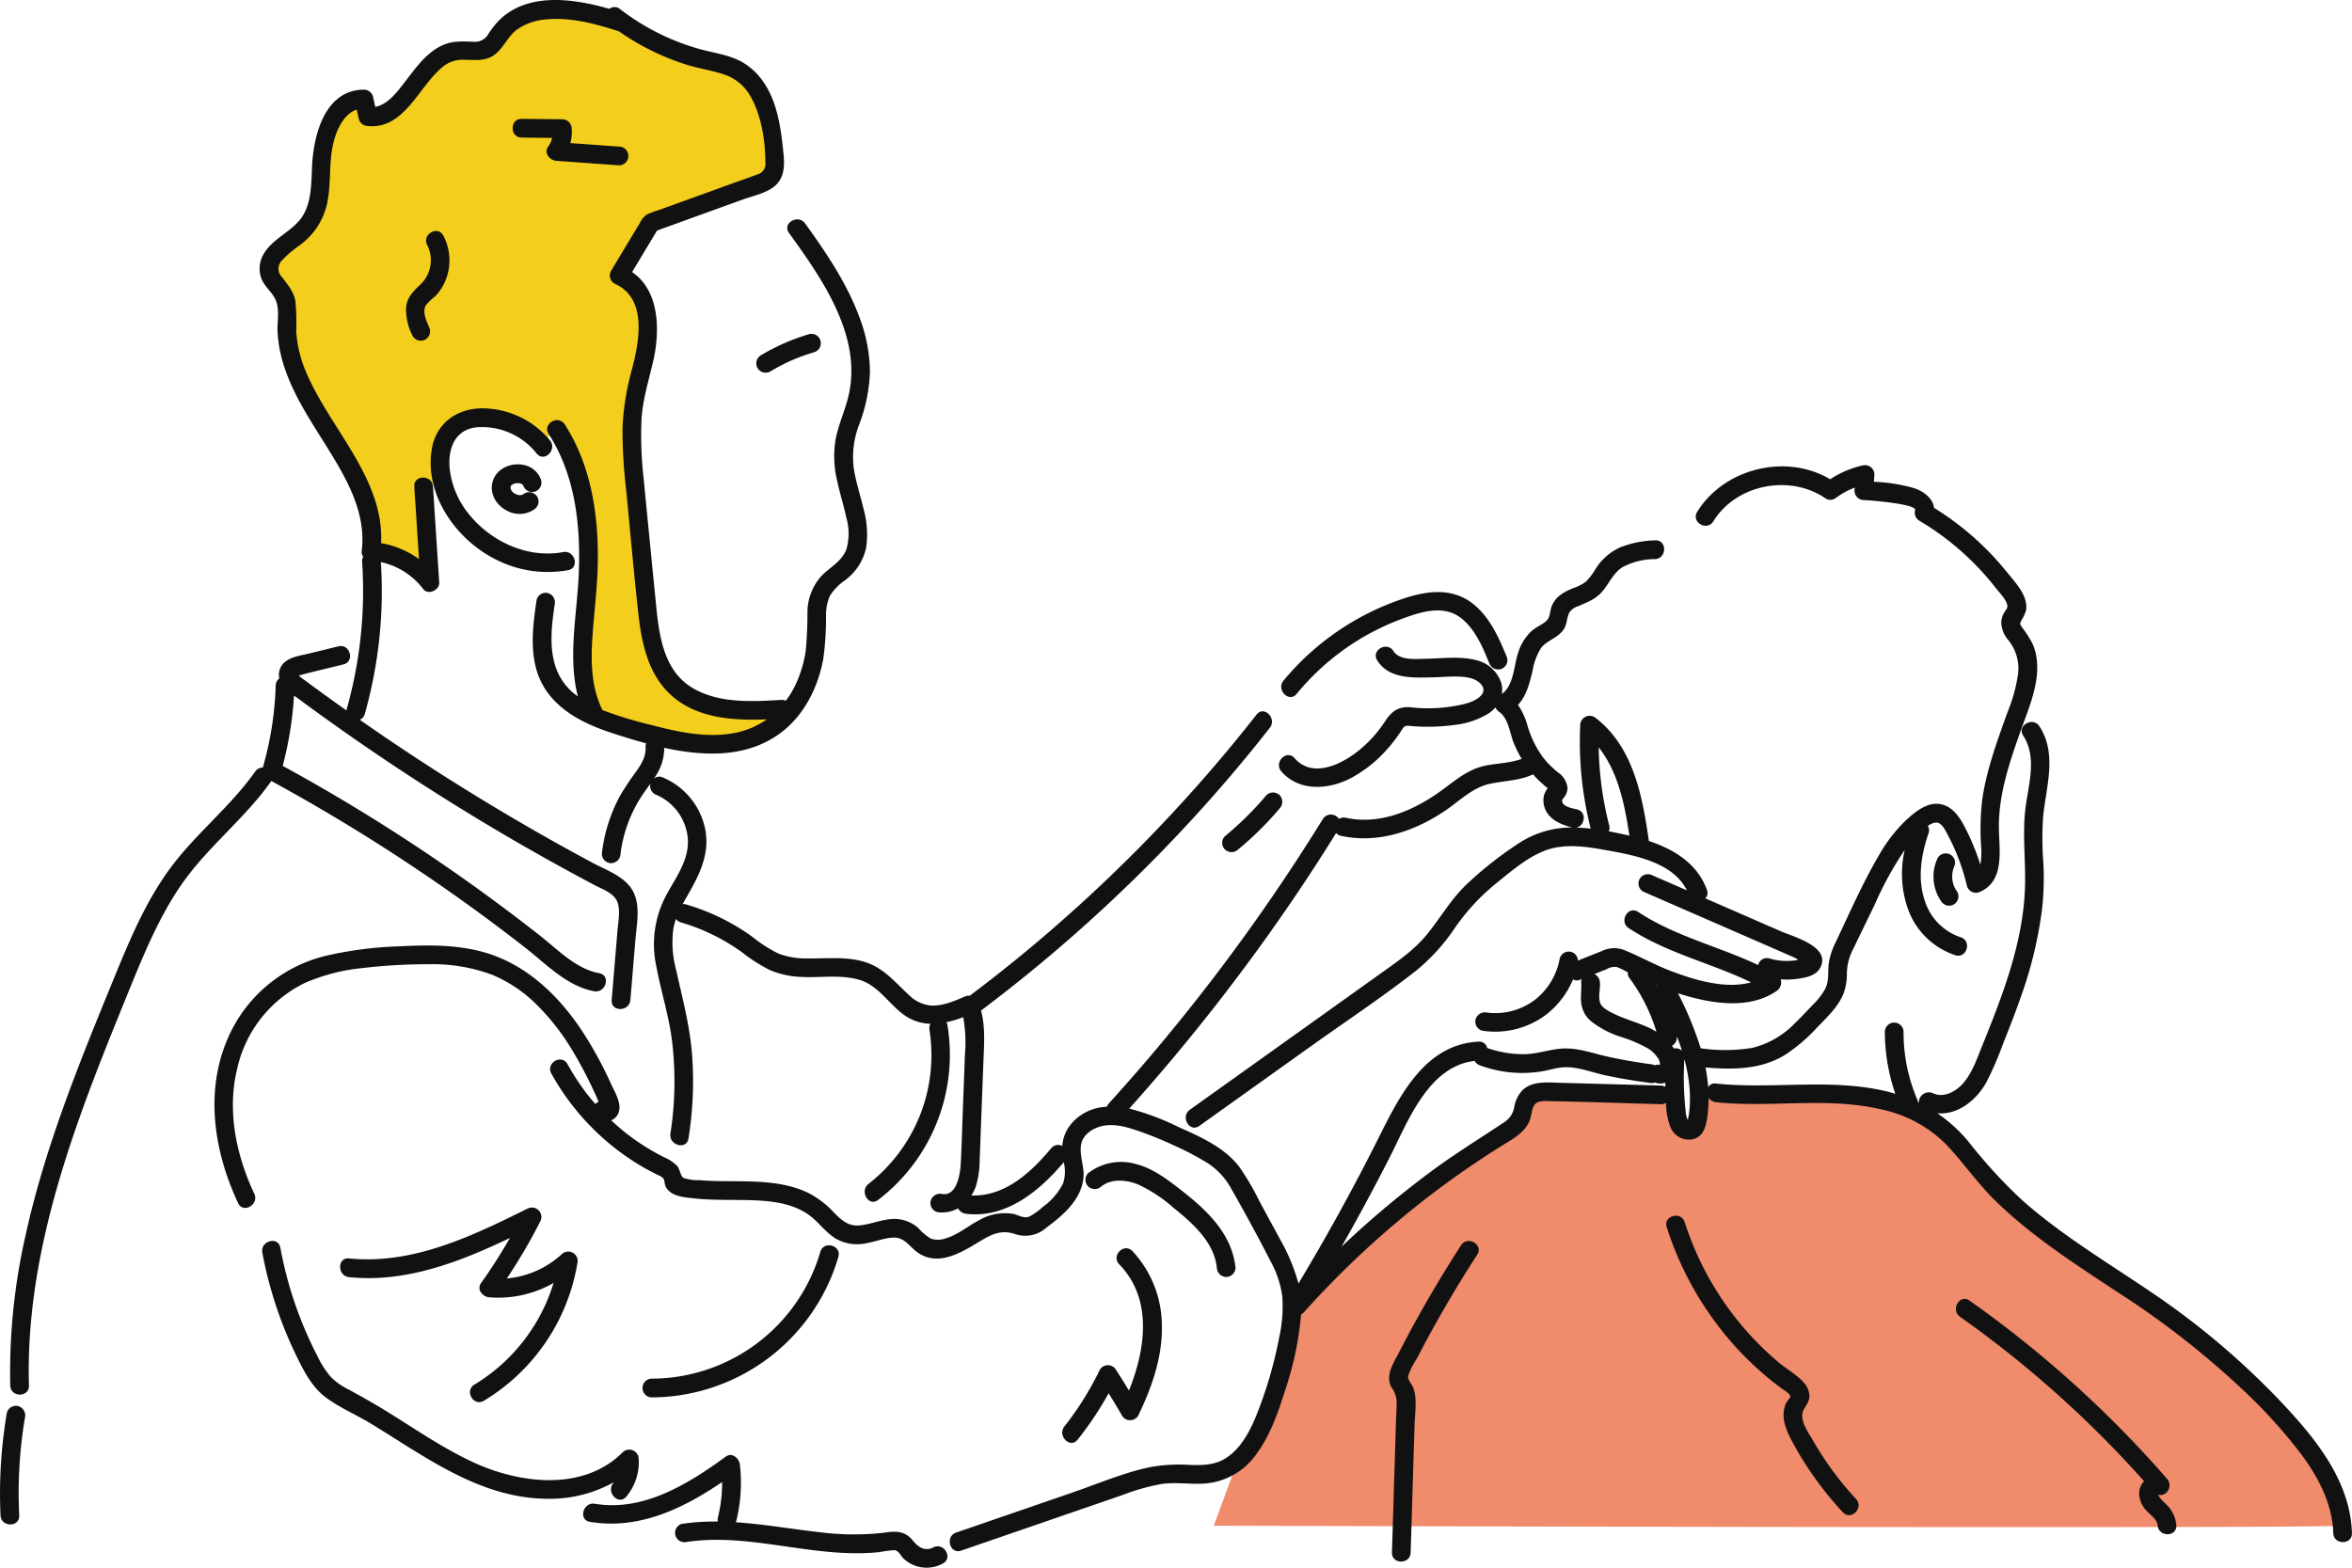
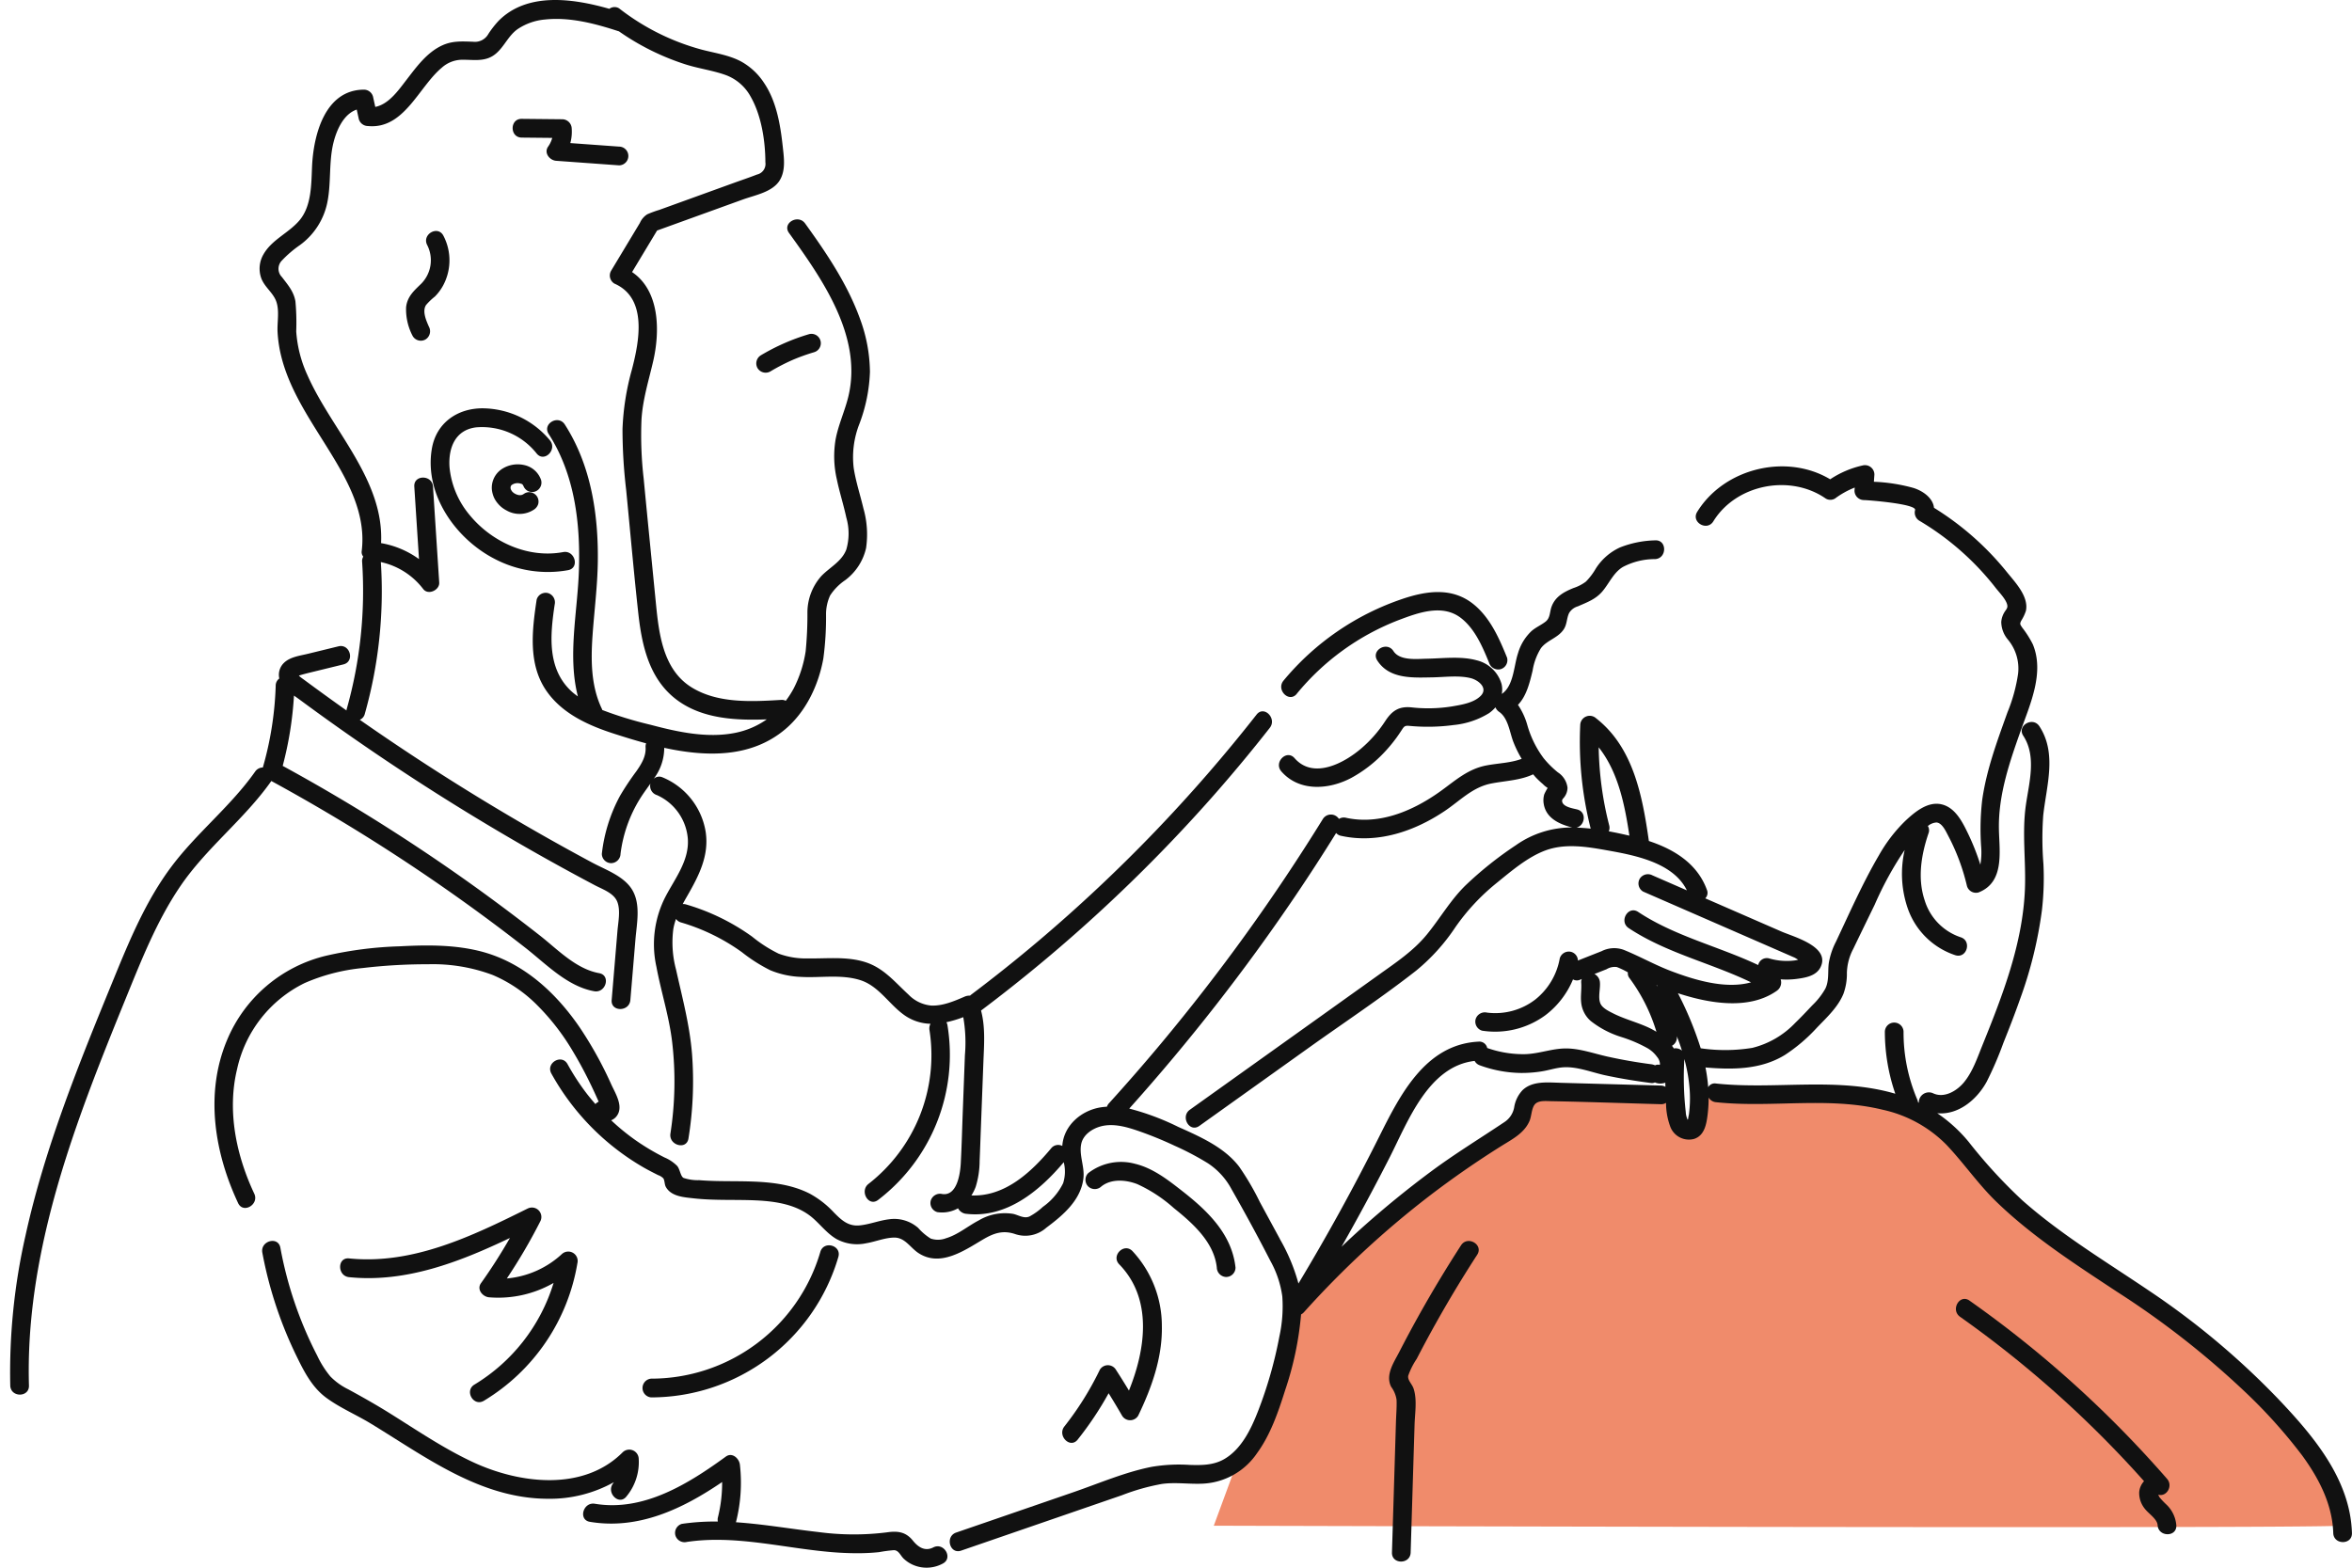
<svg xmlns="http://www.w3.org/2000/svg" id="グループ_17379" data-name="グループ 17379" width="450" height="300" viewBox="0 0 450 300">
  <defs>
    <clipPath id="clip-path">
      <rect id="長方形_4646" data-name="長方形 4646" width="450" height="300" fill="none" />
    </clipPath>
  </defs>
  <g id="グループ_17378" data-name="グループ 17378" clip-path="url(#clip-path)">
    <path id="パス_53016" data-name="パス 53016" d="M208.076,269.774l4.165-11.31s6.378-6.331,7.6-13.246S224.5,226.37,224.5,226.37s23.546-20.548,31.39-26.191,10.3-8.1,10.3-8.1l2.7-5.811,15.766,1.131h11.1l.955,4.679,1.315,2.206,2.132-.246.613-3.688.49-4.083s10.422,1.255,15.939,1.008,17.655,0,20.6,1.107a35.21,35.21,0,0,1,12.771,8.606c5.251,5.286,11.5,13.356,18.861,18.3s29.608,18.05,40.459,30.674,13.26,20.674,13.792,23.811c-9.378.614-215.6,0-215.6,0" transform="translate(24.153 22.194)" fill="#f08b6b" />
-     <path id="パス_53017" data-name="パス 53017" d="M111.377,3.613s-8.583-3.689-14.468-1.23a16.657,16.657,0,0,0-8.185,7.131s-5.728-1.23-8.088,0-7.266,7.13-7.266,7.13S68.712,22.572,67,22.559s-3.679-3.947-3.679-3.947S59.639,19.1,57.677,25,55.96,38.282,55.225,40s-8.153,6.947-8.888,9.528,1.1,5.532,2.391,7.007.367,4.912.551,7.159,1.655,9.992,4.23,13.126,10.85,16.494,11.77,21.34a29.018,29.018,0,0,1,.551,7.981s6.931.185,10.637,4.058c-.155-8.483,0-17.565,0-17.565l2.306-.876s-.681-9.058,3.792-11.433S94.74,82.356,94.74,82.356l3.517,2.582,2.516-2.95s6.988,10.511,6.436,22.866-2.206,22.129-.92,25.448a30.2,30.2,0,0,1,1.656,6.823s16.734,4.979,20.78,4.794,9.381,0,11.771-1.844,5.016-4.057,5.016-4.057-8.7.554-13.661-.922-12.689-4.24-13.792-17.15-3.205-36.329-3.205-36.329S118.8,68.5,118.61,65.007s1.655-9.391-5.331-12.525c3.861-6.823,6.619-10.7,6.619-10.7l20.964-7.376s2.576-.738,2.208-4.426-2.208-13.462-5.15-15.49-10.115-2.767-13.057-3.872-13.487-7.008-13.487-7.008" transform="translate(5.359 0.183)" fill="#f4ce1c" />
    <path id="パス_53018" data-name="パス 53018" d="M86.075,98.636a21.857,21.857,0,0,0,14.049,2.153c2.26-.42,1.3-3.877-.951-3.458-6.705,1.246-13.664-1.924-17.907-7.113a16.689,16.689,0,0,1-3.828-9.111c-.261-3.656,1.055-7.159,5.089-7.645a13.333,13.333,0,0,1,11.588,5.016c1.469,1.779,3.987-.77,2.529-2.537a16.952,16.952,0,0,0-12.816-6.124c-4.871-.029-8.93,2.779-9.772,7.729-1.482,8.713,4.535,17.246,12.019,21.09" transform="translate(8.57 8.319)" fill="#111" />
    <path id="パス_53019" data-name="パス 53019" d="M87.721,82.942l.047-.04-.025.018c-.008.007-.015.015-.022.022" transform="translate(10.182 9.878)" fill="#111" />
    <path id="パス_53020" data-name="パス 53020" d="M87.9,83.982q-.005-.114,0-.228c.012-.051.026-.1.041-.153s.049-.1.077-.142.064-.067.1-.1a.74.74,0,0,1-.077.063l0-.006a1,1,0,0,1,.1-.079h0c.047-.045.1-.085.148-.128h0c-.059.054-.089.079-.126.112.012-.009.023-.019.036-.027a3.09,3.09,0,0,1,.289-.152,1.952,1.952,0,0,1,1.047-.126,3.553,3.553,0,0,1,.468.124c.026.015.054.027.079.041-.019-.012-.033-.022-.045-.031.011,0,.023,0,.035.009a.837.837,0,0,1,.074.058l.064.044,0,.008-.04-.026c.021.02.041.041.06.063a3.042,3.042,0,0,1,.173.32A1.777,1.777,0,0,0,92.5,84.633a1.817,1.817,0,0,0,1.249-2.206A4.363,4.363,0,0,0,90.5,79.533a5.574,5.574,0,0,0-4.154.693,4.291,4.291,0,0,0-2.022,4.008,5.157,5.157,0,0,0,.434,1.581,4.909,4.909,0,0,0,.672,1.031A5.2,5.2,0,0,0,87.093,88.2a5,5,0,0,0,5.272-.135A1.978,1.978,0,0,0,93.188,87a1.839,1.839,0,0,0-.181-1.382,1.8,1.8,0,0,0-1.068-.824,1.72,1.72,0,0,0-1.378.18,2.89,2.89,0,0,1-.421.246c-.076.024-.152.044-.229.062a3.477,3.477,0,0,1-.445,0A3.878,3.878,0,0,1,89,85.144a4.016,4.016,0,0,1-.423-.224c-.039-.026-.089-.064-.133-.1s-.058-.048-.085-.074c-.074-.068-.143-.141-.211-.216-.065-.105-.122-.214-.181-.32a2.336,2.336,0,0,1-.065-.229m2.388-.667,0,0,.026.018-.023-.015M88.3,83.2h0l.012-.011L88.3,83.2m.123,1.6c-.07-.057-.1-.086,0,0" transform="translate(9.785 9.461)" fill="#111" />
    <path id="パス_53021" data-name="パス 53021" d="M89.546,82.813l-.013-.009c-.016-.01-.033-.017-.05-.027.025.017.052.037.09.062l-.013-.015-.013-.011" transform="translate(10.387 9.863)" fill="#111" />
    <path id="パス_53022" data-name="パス 53022" d="M97.395,20.4l-7.787-.079c-2.3-.024-2.3,3.563,0,3.587l5.848.059a5.294,5.294,0,0,1-.795,1.683c-.836,1.2.306,2.609,1.544,2.7l12.02.87a1.793,1.793,0,0,0,0-3.587l-9.311-.674a8.146,8.146,0,0,0,.269-2.763A1.83,1.83,0,0,0,97.395,20.4" transform="translate(10.201 2.421)" fill="#111" />
    <path id="パス_53023" data-name="パス 53023" d="M75.12,52.049a9.256,9.256,0,0,0,1.533-2.031,10.156,10.156,0,0,0,.1-9.626c-1.078-2.04-4.167-.231-3.088,1.81A6.393,6.393,0,0,1,72.5,49.6c-1.377,1.34-2.635,2.42-2.878,4.455a10.915,10.915,0,0,0,1.267,5.555,1.8,1.8,0,0,0,2.448.642A1.84,1.84,0,0,0,73.98,57.8c-.5-1.146-1.32-2.953-.537-4.142a11.79,11.79,0,0,1,1.676-1.609" transform="translate(8.077 4.706)" fill="#111" />
    <path id="パス_53024" data-name="パス 53024" d="M112.1,258.561c-1.414,1.792,1.1,4.347,2.529,2.536a10.3,10.3,0,0,0,2.358-7.212,1.81,1.81,0,0,0-3.052-1.268c-7.554,7.592-19.793,6.029-28.664,1.9-5.585-2.6-10.688-6.085-15.9-9.34-2.607-1.628-5.267-3.131-7.968-4.6a12.311,12.311,0,0,1-3.422-2.466,18.633,18.633,0,0,1-2.5-3.958,74,74,0,0,1-7.057-20.673c-.422-2.265-3.869-1.306-3.449.955a77.428,77.428,0,0,0,6.5,19.71c1.449,2.977,2.991,6.031,5.709,8.039,2.615,1.932,5.732,3.247,8.511,4.935,10.559,6.417,20.98,14.37,33.9,14.41a25.124,25.124,0,0,0,12.642-3.175c-.048.066-.089.134-.141.2" transform="translate(5.217 25.283)" fill="#111" />
    <path id="パス_53025" data-name="パス 53025" d="M166.957,266.478c-1.6.82-2.905-.063-3.9-1.3-1.363-1.7-2.933-1.884-4.983-1.582a50.817,50.817,0,0,1-13.074-.058c-5.286-.592-10.532-1.522-15.8-1.875l.006-.015a30.568,30.568,0,0,0,.753-11c-.138-1.194-1.468-2.439-2.692-1.549-7.194,5.23-15.753,10.574-25.057,9.024-2.252-.375-3.22,3.081-.951,3.459,9.337,1.556,17.785-2.5,25.3-7.616a27.218,27.218,0,0,1-.8,6.733,1.814,1.814,0,0,0-.02.83,43.366,43.366,0,0,0-6.873.44,1.806,1.806,0,0,0-1.249,2.206,1.83,1.83,0,0,0,2.2,1.252c8.914-1.331,17.858,1.015,26.7,1.859a59.571,59.571,0,0,0,6.536.3c1.171-.018,2.34-.081,3.506-.2a27.847,27.847,0,0,1,2.85-.38c.938,0,1.258,1.025,1.886,1.625a6.286,6.286,0,0,0,2.052,1.293,6.5,6.5,0,0,0,5.416-.347c2.05-1.051.242-4.146-1.806-3.1" transform="translate(11.604 29.643)" fill="#111" />
    <path id="パス_53026" data-name="パス 53026" d="M147.624,215.152c.645-2.22-2.806-3.168-3.45-.954A33.723,33.723,0,0,1,111.8,238.454a1.8,1.8,0,0,0,0,3.587,37.376,37.376,0,0,0,35.827-26.889" transform="translate(12.777 25.371)" fill="#111" />
    <path id="パス_53027" data-name="パス 53027" d="M94.148,206.689c-10.611,5.272-21.957,10.758-34.13,9.526-2.289-.232-2.272,3.356,0,3.587,10.836,1.1,21.113-2.887,30.778-7.5-1.71,2.969-3.547,5.862-5.541,8.654-.863,1.209.33,2.592,1.545,2.7a21.261,21.261,0,0,0,12.346-2.748A34.5,34.5,0,0,1,84.01,240.358c-1.975,1.182-.179,4.284,1.8,3.1a38.035,38.035,0,0,0,17.891-26.309,1.8,1.8,0,0,0-2.989-1.745,17.822,17.822,0,0,1-10.507,4.647,105.607,105.607,0,0,0,6.385-10.9,1.807,1.807,0,0,0-2.448-2.454" transform="translate(6.768 24.601)" fill="#111" />
    <path id="パス_53028" data-name="パス 53028" d="M185.047,250.065a63.611,63.611,0,0,0,5.927-8.878c.877,1.416,1.739,2.843,2.568,4.289a1.8,1.8,0,0,0,3.088,0c2.581-5.351,4.655-11.151,4.528-17.177a21.021,21.021,0,0,0-5.625-14.316c-1.611-1.655-4.14.882-2.53,2.536,6.438,6.615,5.052,16.242,1.858,24.157-.81-1.339-1.634-2.667-2.487-3.98a1.8,1.8,0,0,0-3.088,0,58.5,58.5,0,0,1-6.769,10.833c-1.421,1.787,1.094,4.341,2.529,2.536" transform="translate(21.137 25.431)" fill="#111" />
    <path id="パス_53029" data-name="パス 53029" d="M189.126,203.364c1.924-1.523,4.722-1.27,6.871-.438a27.659,27.659,0,0,1,6.969,4.566c3.59,2.882,7.725,6.52,8.244,11.407A1.847,1.847,0,0,0,213,220.694a1.8,1.8,0,0,0,1.788-1.794c-.681-6.408-5.375-10.888-10.191-14.653-2.723-2.129-5.586-4.379-9.013-5.207a10.25,10.25,0,0,0-8.986,1.788,1.808,1.808,0,0,0,0,2.536,1.828,1.828,0,0,0,2.529,0" transform="translate(21.599 23.675)" fill="#111" />
    <path id="パス_53030" data-name="パス 53030" d="M222.6,120.717a47.134,47.134,0,0,1,19.557-14.136c3.686-1.391,8.288-3.087,11.8-.43,2.71,2.05,4.193,5.536,5.44,8.593A1.847,1.847,0,0,0,261.6,116a1.8,1.8,0,0,0,1.249-2.206c-1.512-3.711-3.231-7.656-6.426-10.233-4.037-3.256-8.9-2.581-13.509-1.041a50.529,50.529,0,0,0-22.838,15.665c-1.459,1.765,1.058,4.315,2.529,2.536" transform="translate(25.494 12.062)" fill="#111" />
-     <path id="パス_53031" data-name="パス 53031" d="M210.042,143.875a1.8,1.8,0,0,0,0,2.536,1.833,1.833,0,0,0,2.529,0,61.794,61.794,0,0,0,7.935-7.849,1.835,1.835,0,0,0,0-2.536,1.807,1.807,0,0,0-2.529,0,61.867,61.867,0,0,1-7.935,7.849" transform="translate(24.321 16.146)" fill="#111" />
-     <path id="パス_53032" data-name="パス 53032" d="M335.073,149.671a6.171,6.171,0,0,1,.126-.6c.036-.128.076-.254.119-.379.021-.063.048-.124.068-.187a.159.159,0,0,0,.009-.029,1.857,1.857,0,0,0,.126-1.246,1.829,1.829,0,0,0-.821-1.071,1.806,1.806,0,0,0-2.448.644,8.357,8.357,0,0,0,.64,8.244,1.93,1.93,0,0,0,1.068.824,1.792,1.792,0,0,0,2.02-2.634,6.542,6.542,0,0,1-.422-.674c-.059-.111-.113-.225-.169-.338h0a6.677,6.677,0,0,1-.32-1.22,7.031,7.031,0,0,1,0-1.327" transform="translate(38.473 17.388)" fill="#111" />
    <path id="パス_53033" data-name="パス 53033" d="M435.44,267.451a148.908,148.908,0,0,0-24.329-20.36c-8.26-5.6-16.9-10.759-24.4-17.4a97.588,97.588,0,0,1-10.251-11.178,28.424,28.424,0,0,0-6.012-5.48c3.924.374,7.5-2.474,9.441-6a66.88,66.88,0,0,0,3.205-7.438c1.125-2.806,2.223-5.624,3.224-8.478a80.005,80.005,0,0,0,4.154-16.908,54.191,54.191,0,0,0,.289-8.895,61.066,61.066,0,0,1-.038-9.26c.614-5.68,2.677-11.854-.731-17.068-1.257-1.923-4.355-.128-3.088,1.81,2.569,3.932,1.132,8.894.51,13.2-.78,5.4.023,10.724-.19,16.136-.412,10.438-4.29,20.383-8.16,29.952-.962,2.379-1.834,4.987-3.477,7-1.35,1.656-3.795,3.148-5.95,2.124a1.93,1.93,0,0,0-2.718,1.815l-.138-.068a2.564,2.564,0,0,0-.17-.573A32.636,32.636,0,0,1,364,197.432a1.789,1.789,0,0,0-3.577,0,36.59,36.59,0,0,0,2,11.87c-11.1-3.271-22.943-.742-34.313-1.957a1.418,1.418,0,0,0-1.487.71,31.738,31.738,0,0,0-.518-3.779c5.215.434,10.573.436,15.192-2.393a31.963,31.963,0,0,0,6.156-5.252c1.868-1.942,4-3.9,5.044-6.442a11.13,11.13,0,0,0,.661-4.067,10.457,10.457,0,0,1,1.217-4.536c1.356-2.822,2.731-5.637,4.1-8.455a65.126,65.126,0,0,1,5.744-10.479,20.268,20.268,0,0,0,.583,11.18,14.416,14.416,0,0,0,9.138,8.972c2.213.652,3.159-2.808.951-3.459a10.761,10.761,0,0,1-6.855-7.071c-1.4-4.209-.648-8.716.741-12.819a1.553,1.553,0,0,0-.124-1.38,2.821,2.821,0,0,1,1.642-.68c1.1.071,1.818,1.732,2.254,2.551a40.208,40.208,0,0,1,3.579,9.589,1.8,1.8,0,0,0,2.2,1.252c5.031-1.943,4.006-7.768,3.917-12.089-.133-6.558,2.041-12.877,4.213-18.974,1.809-5.076,4.522-11.075,2.264-16.446a19.525,19.525,0,0,0-2.022-3.185c-.41-.618-.487-.686-.2-1.287a8.354,8.354,0,0,0,.917-1.934c.559-2.76-2.1-5.473-3.677-7.435a55.2,55.2,0,0,0-13.915-12.263c-.205-1.915-2.2-3.289-4.031-3.827a33.081,33.081,0,0,0-7.47-1.154l.1-1.39a1.808,1.808,0,0,0-2.263-1.73,18.448,18.448,0,0,0-6.2,2.647c-8.39-5.024-20.3-2.114-25.445,6.237-1.213,1.969,1.879,3.773,3.088,1.811,4.379-7.107,14.7-9.085,21.493-4.375a1.726,1.726,0,0,0,1.8,0,16.184,16.184,0,0,1,3.762-2.092l-.044.6a1.813,1.813,0,0,0,1.788,1.794c1.012.023,10.194.752,9.8,1.929a1.817,1.817,0,0,0,.821,2.026,52.419,52.419,0,0,1,12.241,10.035c.821.914,1.615,1.856,2.368,2.827.655.846,2.066,2.251,2.222,3.354.078.551-.292.834-.561,1.3a4.191,4.191,0,0,0-.6,1.853,5.345,5.345,0,0,0,1.279,3.383,8.646,8.646,0,0,1,1.942,6.515,31.246,31.246,0,0,1-2.037,7.408c-1.961,5.493-4.027,11.006-4.837,16.813a48.616,48.616,0,0,0-.2,8.819,13.666,13.666,0,0,1-.148,3.513,44.64,44.64,0,0,0-2.367-5.978c-1.066-2.2-2.422-4.939-5.02-5.561-2.663-.638-5.148,1.452-6.96,3.148a29.194,29.194,0,0,0-5.068,6.613c-3.089,5.275-5.6,10.984-8.208,16.511a13.868,13.868,0,0,0-1.374,4.095c-.217,1.641.092,3.37-.664,4.9a13.745,13.745,0,0,1-2.493,3.184c-1.071,1.136-2.138,2.277-3.263,3.36a16.957,16.957,0,0,1-8.209,4.783,32.382,32.382,0,0,1-9.875.079,65.786,65.786,0,0,0-4.363-10.539l.1.035c5.785,1.879,13.462,3.277,18.809-.49a1.934,1.934,0,0,0,.75-2.2,14.976,14.976,0,0,0,3.059-.082c1.689-.222,3.759-.566,4.58-2.264,1.9-3.92-5.138-5.776-7.47-6.793l-14.594-6.363a1.473,1.473,0,0,0,.31-1.634c-1.83-5.029-6.285-7.741-11.1-9.334-1.215-8.49-2.921-17.871-10.08-23.472a1.814,1.814,0,0,0-3.052,1.268,67.713,67.713,0,0,0,2,19.837q-1.363-.151-2.719-.2c1.6-.347,2.049-2.99.118-3.477-.807-.2-2.747-.49-2.867-1.567-.041-.37.216-.509.433-.815a3.022,3.022,0,0,0,.6-1.781,4.074,4.074,0,0,0-1.843-2.93,18.176,18.176,0,0,1-2.725-2.712,19.432,19.432,0,0,1-3.136-6.391,13.307,13.307,0,0,0-1.773-3.815c1.636-1.7,2.243-4.249,2.8-6.544a11.571,11.571,0,0,1,1.593-4.3c1.138-1.519,3.2-1.929,4.311-3.533.7-1,.583-2.129,1.067-3.173a2.858,2.858,0,0,1,1.683-1.3c1.788-.786,3.446-1.364,4.743-2.92,1.272-1.528,2.088-3.516,3.827-4.591a13.138,13.138,0,0,1,6.22-1.531c2.288-.134,2.3-3.722,0-3.587a19.4,19.4,0,0,0-6.734,1.359,10.832,10.832,0,0,0-4.625,4.047,12.36,12.36,0,0,1-1.885,2.486,8.179,8.179,0,0,1-2.385,1.232c-1.827.741-3.525,1.655-4.212,3.635-.344.994-.231,2.1-1.122,2.792-.85.665-1.858,1.082-2.684,1.8a9.478,9.478,0,0,0-2.6,4.283c-.8,2.389-.81,6.211-3.089,7.75a4.727,4.727,0,0,0-.042-1.873,6.539,6.539,0,0,0-4.766-4.557c-3.015-.832-6.461-.359-9.546-.306-1.919.032-5.159.435-6.383-1.467-1.244-1.933-4.342-.137-3.088,1.81,2.311,3.591,6.808,3.29,10.56,3.225,2.342-.04,4.984-.417,7.281.142,1.5.365,3.45,1.914,1.913,3.429-1.377,1.359-3.8,1.7-5.6,2.012a28.875,28.875,0,0,1-7.647.158c-2.422-.234-3.731.693-5.015,2.671a24.143,24.143,0,0,1-4.5,5.138c-3.3,2.849-9.214,6.039-12.819,1.914-1.519-1.74-4.041.806-2.529,2.536,3.459,3.958,9.163,3.494,13.417,1.221a25.2,25.2,0,0,0,6.173-4.755,28.735,28.735,0,0,0,2.412-2.883c.374-.508.72-1.032,1.066-1.559.436-.666.568-.8,1.381-.743a37.132,37.132,0,0,0,8.5-.156,15.775,15.775,0,0,0,6.795-2.279,6.7,6.7,0,0,0,1.218-1.109,1.961,1.961,0,0,0,.673.842c1.771,1.18,2.036,3.916,2.748,5.759a21.154,21.154,0,0,0,1.6,3.253c-2.135.806-4.537.833-6.776,1.269-3.489.679-5.814,2.793-8.6,4.816-5.211,3.774-11.72,6.633-18.245,5.193a1.727,1.727,0,0,0-1.342.223,1.821,1.821,0,0,0-3.068,0,373.762,373.762,0,0,1-31.011,43.021q-4.845,5.8-9.922,11.394a1.889,1.889,0,0,0-.392.656c-.39.023-.78.059-1.169.12-3.754.59-7.111,3.482-7.368,7.388a1.728,1.728,0,0,0-2.032.334c-3.893,4.683-8.934,9.391-15.361,9.139a8.531,8.531,0,0,0,.824-1.651,16.931,16.931,0,0,0,.752-4.982c.093-2.1.161-4.2.241-6.3q.238-6.26.477-12.52c.125-3.291.411-6.723-.45-9.929A298.541,298.541,0,0,0,231.662,152.6q5.737-6.495,11.086-13.321c1.408-1.794-1.106-4.349-2.529-2.536a296.522,296.522,0,0,1-41.472,43.1q-6.434,5.454-13.174,10.527a2.045,2.045,0,0,0-.176.162,2.23,2.23,0,0,0-1.052.195c-1.988.858-4.183,1.8-6.391,1.7a6.927,6.927,0,0,1-4.339-2.1c-2.619-2.407-4.733-5.087-8.256-6.209-3.576-1.139-7.4-.647-11.085-.71a14.979,14.979,0,0,1-5.5-.912,26.022,26.022,0,0,1-5.059-3.248,41.611,41.611,0,0,0-12.675-6.178,1.833,1.833,0,0,0-.617-.068c.282-.527.578-1.048.876-1.566,2.221-3.87,4.231-7.739,3.5-12.337a13.647,13.647,0,0,0-8.365-10.394,1.557,1.557,0,0,0-1.569.336,9.818,9.818,0,0,0,2.022-5.933c8.071,1.756,16.59,1.95,23.116-3.529,4-3.361,6.41-8.476,7.324-13.558a58.9,58.9,0,0,0,.518-8.366,8.537,8.537,0,0,1,.784-3.71,10.352,10.352,0,0,1,2.857-2.905A10.573,10.573,0,0,0,165.5,104.9a18.073,18.073,0,0,0-.507-7.617c-.61-2.587-1.461-5.13-1.863-7.764a17.453,17.453,0,0,1,1.112-8.446,30.927,30.927,0,0,0,2-9.908,29.951,29.951,0,0,0-1.89-10.129c-2.4-6.66-6.4-12.574-10.51-18.273-1.336-1.853-4.441-.065-3.088,1.81,6.327,8.774,14.114,19.81,11.366,31.272-.675,2.817-1.941,5.466-2.461,8.323a19.579,19.579,0,0,0,.244,7.535c.506,2.468,1.29,4.868,1.817,7.332a10.971,10.971,0,0,1,0,6.131c-.876,2.307-3.176,3.393-4.794,5.09a10.515,10.515,0,0,0-2.645,6.947,71.446,71.446,0,0,1-.339,7.445,23.266,23.266,0,0,1-2.259,7.041,17.842,17.842,0,0,1-1.544,2.418,1.662,1.662,0,0,0-.872-.171c-5.627.336-12.079.705-17.089-2.364-5.629-3.448-6.336-10.514-6.922-16.49-.767-7.818-1.554-15.636-2.3-23.456a72.367,72.367,0,0,1-.419-11.382c.239-3.806,1.364-7.377,2.222-11.068,1.334-5.735,1.308-13.523-4.028-17.112l4.785-7.949,16.429-5.943c2.308-.836,5.652-1.407,7.035-3.662,1.2-1.961.8-4.442.566-6.607-.461-4.159-1.209-8.613-3.626-12.133a12.4,12.4,0,0,0-4.359-4.02c-2.383-1.256-5.065-1.6-7.634-2.288a44.55,44.55,0,0,1-15.662-7.85,1.637,1.637,0,0,0-1.882.077C109.358-.323,100.632-1.533,95.171,4.01a18.608,18.608,0,0,0-1.92,2.463A2.943,2.943,0,0,1,90.3,7.987c-2.094-.069-3.923-.2-5.871.689-2.943,1.344-4.931,4.107-6.854,6.6C76.009,17.3,74.2,19.932,71.6,20.46q-.218-.994-.436-1.988a1.808,1.808,0,0,0-1.724-1.316c-7.457.026-9.646,8.626-9.93,14.6-.164,3.453-.059,7.649-2.438,10.443-2.047,2.4-5.271,3.661-6.868,6.483a5.432,5.432,0,0,0-.421,4.552c.629,1.715,2.291,2.784,2.883,4.482.633,1.811.135,3.985.242,5.871a24.992,24.992,0,0,0,.719,4.677c1.615,6.425,5.464,12.01,8.9,17.562,3.691,5.958,7.384,12.4,6.472,19.67a1.343,1.343,0,0,0,.308,1.022,1.625,1.625,0,0,0-.224.985,83.18,83.18,0,0,1-2.942,28.162,1.885,1.885,0,0,0-.052.291q-4.051-2.871-8.045-5.824c-.26-.194-.539-.378-.787-.586-.1-.079-.185-.175-.277-.263.717-.223,1.443-.409,2.176-.588l6.343-1.551c2.236-.547,1.289-4.007-.951-3.459l-5.814,1.422c-1.5.367-3.358.58-4.545,1.684a3.166,3.166,0,0,0-.95,3.051,1.684,1.684,0,0,0-.69,1.361,63.485,63.485,0,0,1-2.462,15.671,1.779,1.779,0,0,0-1.474.786c-4.652,6.611-11.116,11.665-15.968,18.119-4.948,6.579-8.107,14.259-11.207,21.829-6.519,15.92-13.064,31.98-16.76,48.841a118.015,118.015,0,0,0-2.914,28.7c.068,2.3,3.645,2.313,3.577,0-.5-17.066,3.58-33.753,9.146-49.766,2.81-8.085,6-16.032,9.228-23.955,3.055-7.484,6.022-15.122,10.588-21.841,5.011-7.373,12.269-12.828,17.4-20.117l.009-.016a355.183,355.183,0,0,1,48.627,31.934c3.96,3.1,8,7.379,13.144,8.3,2.251.4,3.217-3.052.951-3.459-4.439-.8-7.941-4.537-11.364-7.221q-5.744-4.5-11.661-8.782-11.781-8.5-24.222-16.025-6.566-3.968-13.3-7.64a67.549,67.549,0,0,0,2.157-13.449c.355.251.708.492,1.038.736q8.925,6.594,18.17,12.739a446.1,446.1,0,0,0,38.35,22.813c1.471.778,3.636,1.491,4.3,3.171.648,1.65.177,3.848.035,5.551q-.554,6.624-1.109,13.248c-.193,2.3,3.385,2.288,3.577,0l.971-11.592c.251-2.994,1.028-6.606-.548-9.374-1.551-2.723-5.106-3.926-7.72-5.328q-4.83-2.592-9.6-5.3-17.933-10.2-34.872-22.035a1.643,1.643,0,0,0,.958-1.124,86.255,86.255,0,0,0,3.073-29.056,13.913,13.913,0,0,1,8.115,5.172c.95,1.224,3.148.2,3.052-1.268q-.6-9.173-1.191-18.345c-.148-2.292-3.728-2.309-3.577,0l.9,13.874a17.375,17.375,0,0,0-7.257-3.061c.611-12.145-9.494-21.676-14.1-32.164a23.893,23.893,0,0,1-2.134-8.36,44.673,44.673,0,0,0-.153-5.76c-.338-1.9-1.45-3.141-2.574-4.623a2.244,2.244,0,0,1,.006-3.191,21.449,21.449,0,0,1,3.4-2.914,13.4,13.4,0,0,0,5.277-8.2c.76-3.775.248-7.723,1.177-11.453.61-2.444,1.952-5.457,4.446-6.3l.4,1.833a1.832,1.832,0,0,0,1.724,1.316c6.95.683,9.717-7.483,14.163-11.176a5.9,5.9,0,0,1,3.638-1.5c2.471-.068,4.789.546,6.829-1.289C96.349,8.775,97.1,6.8,98.828,5.578a11.128,11.128,0,0,1,5.238-1.844c4.746-.508,9.567.771,14.041,2.23.033.01.064.012.1.021a47.309,47.309,0,0,0,12.728,6.328c2.548.818,5.25,1.153,7.761,2.066a8.963,8.963,0,0,1,4.727,4.123c2.056,3.595,2.8,8.456,2.815,12.56a2.072,2.072,0,0,1-1.589,2.333c-1.544.6-3.122,1.129-4.68,1.693l-8.84,3.2-5.2,1.881a19.79,19.79,0,0,0-2.294.843,3.705,3.705,0,0,0-1.406,1.65l-5.513,9.159a1.807,1.807,0,0,0,.642,2.453c6.427,2.8,4.708,11.193,3.334,16.479a48.725,48.725,0,0,0-1.79,11.338,98.977,98.977,0,0,0,.7,11.666c.771,7.873,1.459,15.761,2.324,23.625.7,6.347,2.16,12.833,7.647,16.751,4.816,3.439,11.106,3.756,16.931,3.529a15.865,15.865,0,0,1-6.045,2.582c-5.362,1.068-10.993-.169-16.182-1.544a73.233,73.233,0,0,1-9.238-2.827,1.993,1.993,0,0,0-.071-.2c-2.127-4.409-2.129-9.4-1.79-14.182.331-4.676.934-9.317,1-14.012.124-9.1-1.318-18.475-6.316-26.247-1.243-1.934-4.342-.138-3.089,1.811,5.022,7.809,6.106,17.2,5.781,26.306-.282,7.909-2.174,16.2-.187,23.925-.348-.261-.7-.511-1.03-.8-4.909-4.338-4.294-10.862-3.414-16.766a1.855,1.855,0,0,0-1.249-2.206,1.8,1.8,0,0,0-2.2,1.252c-.863,5.792-1.677,12.292,1.846,17.416,3.027,4.4,8.038,6.647,12.96,8.235,1.958.632,4.021,1.272,6.143,1.844a1.765,1.765,0,0,0-.106.746c.107,1.765-.8,3.206-1.772,4.608a52.556,52.556,0,0,0-3.115,4.682,30.523,30.523,0,0,0-3.482,11.1,1.8,1.8,0,0,0,1.789,1.793,1.833,1.833,0,0,0,1.788-1.793,26.065,26.065,0,0,1,3.691-10.488c.61-.994,1.333-1.96,2.025-2.942a1.837,1.837,0,0,0,1.251,2.2,10.025,10.025,0,0,1,5.909,8.366c.286,4.136-2.427,7.544-4.248,11.017a19.865,19.865,0,0,0-1.766,13.457c.91,4.892,2.468,9.6,3.031,14.563a64.832,64.832,0,0,1-.347,17.355c-.355,2.258,3.092,3.231,3.45.954a68.513,68.513,0,0,0,.679-16.213c-.449-5.52-1.857-10.723-3.052-16.1a20.028,20.028,0,0,1-.516-7.825,12,12,0,0,1,.509-1.882,1.7,1.7,0,0,0,.958.676,38.484,38.484,0,0,1,11.625,5.674,30.676,30.676,0,0,0,5.453,3.475,16.894,16.894,0,0,0,5.788,1.268c3.785.231,7.775-.542,11.453.63,3.439,1.1,5.405,4.479,8.208,6.546a9.021,9.021,0,0,0,5.209,1.8,1.826,1.826,0,0,0-.2,1.214A31.209,31.209,0,0,1,166,226.531c-1.814,1.374-.033,4.49,1.8,3.1a34.967,34.967,0,0,0,13.271-33.458,1.756,1.756,0,0,0-.2-.556,22.45,22.45,0,0,0,3.228-.968,28.029,28.029,0,0,1,.314,7.264l-.4,10.573c-.128,3.365-.211,6.736-.39,10.1-.1,1.875-.658,6.329-3.542,5.91a1.85,1.85,0,0,0-2.2,1.252,1.806,1.806,0,0,0,1.249,2.207,6.2,6.2,0,0,0,3.971-.731,1.971,1.971,0,0,0,1.635,1.065c7.645.851,13.964-4.393,18.587-9.884a7.314,7.314,0,0,1-.121,4.026,12.125,12.125,0,0,1-3.874,4.52,12.407,12.407,0,0,1-2.558,1.839c-1.056.472-2.106-.28-3.147-.5a9.771,9.771,0,0,0-6.56,1.253c-2.113,1.1-3.974,2.73-6.282,3.419a4.314,4.314,0,0,1-2.911.056,10.745,10.745,0,0,1-2.4-2.039,6.931,6.931,0,0,0-5.548-1.653c-1.919.226-3.741.986-5.658,1.173-2.172.213-3.487-1.022-4.922-2.479a18.093,18.093,0,0,0-4.656-3.619c-3.631-1.837-7.733-2.22-11.741-2.32-2.065-.051-4.129-.027-6.2-.078-1.06-.028-2.121-.073-3.179-.161a8.589,8.589,0,0,1-2.993-.432c-.575-.321-.683-1.685-1.223-2.3a7.492,7.492,0,0,0-2.41-1.612,44.5,44.5,0,0,1-5.705-3.415,42.739,42.739,0,0,1-4.5-3.7,2.457,2.457,0,0,0,.964-.692c1.53-1.823-.121-4.373-.937-6.153a73.371,73.371,0,0,0-6.045-10.92c-4.713-6.883-11.118-12.7-19.4-14.676-4.913-1.175-10.01-1.114-15.021-.851a72.172,72.172,0,0,0-13.945,1.765A27.444,27.444,0,0,0,43.2,199.133c-4.208,10.124-2.377,21.432,2.157,31.1.98,2.087,4.065.269,3.089-1.811C45,221.1,43.225,212.612,45.156,204.614a24.048,24.048,0,0,1,12.946-16.5,36.559,36.559,0,0,1,11.16-2.873,103.981,103.981,0,0,1,12.448-.716,32.619,32.619,0,0,1,12.325,2.041,26.665,26.665,0,0,1,8.309,5.555,44.251,44.251,0,0,1,7.116,9.158c1.023,1.7,1.968,3.441,2.853,5.215q.66,1.325,1.279,2.669c.2.444.407.891.606,1.339.048.107.095.216.142.323a1.821,1.821,0,0,0-.616.457c-.641-.733-1.265-1.479-1.852-2.251a44.708,44.708,0,0,1-3.491-5.4c-1.118-2.018-4.209-.21-3.089,1.811a47.091,47.091,0,0,0,17.7,18c.89.508,1.8.967,2.715,1.43a2.569,2.569,0,0,1,1.012.632c.263.4.21,1.137.463,1.606,1.015,1.872,3.488,2,5.348,2.211,4.019.451,8.07.2,12.1.4,3.757.189,7.771.824,10.705,3.388,1.5,1.312,2.724,2.942,4.461,3.972a8.242,8.242,0,0,0,5.724.835c1.78-.293,3.529-1.056,5.344-1.086,2.076-.032,3.063,1.9,4.636,2.944,4.152,2.753,8.717-.412,12.3-2.537,2.1-1.249,3.858-1.872,6.232-1.078a6.03,6.03,0,0,0,5.953-1.216c3.213-2.393,6.711-5.342,7.116-9.619.2-2.147-.891-4.367-.421-6.472.39-1.741,2.117-2.876,3.736-3.306,2.4-.638,4.959.112,7.231.894a72.041,72.041,0,0,1,6.922,2.828,53.509,53.509,0,0,1,6.334,3.34,13.621,13.621,0,0,1,4.529,4.976c2.564,4.5,5.06,9.084,7.42,13.694a19.394,19.394,0,0,1,2.286,6.807,26.873,26.873,0,0,1-.556,7.656,80.814,80.814,0,0,1-4.081,14.29c-1.329,3.421-3.161,7.254-6.449,9.175-2.044,1.2-4.372,1.2-6.671,1.125a31.285,31.285,0,0,0-7.26.374c-5.095,1.012-10.061,3.165-14.962,4.853L190.3,290.677l-7.559,2.6c-2.165.745-1.234,4.211.951,3.458l30.761-10.6a41.286,41.286,0,0,1,7.66-2.162c2.525-.35,5.071.05,7.6-.046a13.285,13.285,0,0,0,10.593-5.843c2.58-3.534,4.066-7.9,5.371-12.032a61.766,61.766,0,0,0,3.054-14.519,1.8,1.8,0,0,0,.537-.41,177.636,177.636,0,0,1,24.189-22.4q6.551-5,13.542-9.386c2.069-1.3,4.443-2.47,5.445-4.844.39-.921.367-2.293.96-3.09.642-.862,2.126-.695,3.067-.678,7.037.132,14.073.387,21.108.581a1.677,1.677,0,0,0,.979-.261,13.108,13.108,0,0,0,.816,4.573,3.81,3.81,0,0,0,4.529,2.335c2.02-.628,2.388-2.847,2.612-4.66a26.033,26.033,0,0,0,.192-3.258,1.815,1.815,0,0,0,1.4.887c10.595,1.133,21.461-1.123,31.914,1.446a24.433,24.433,0,0,1,12.174,6.691c3.355,3.54,6.094,7.562,9.617,10.965,6.911,6.677,15.046,11.9,23.024,17.173a165.146,165.146,0,0,1,24,18.687,99,99,0,0,1,11.443,12.658c3.183,4.368,5.767,9.318,5.935,14.829.071,2.3,3.648,2.313,3.577,0-.318-10.4-7.544-18.783-14.358-25.931m-118.07-63.673.028-.018c.048.022.029.026-.028.018M305.91,188.017a1.946,1.946,0,0,0-1.05-1.627c.772-.3,1.544-.611,2.316-.914a2.993,2.993,0,0,1,1.971-.415,14.418,14.418,0,0,1,2.113,1.018,1.419,1.419,0,0,0,.249,1.022,33.408,33.408,0,0,1,5.212,10.348,16.228,16.228,0,0,0-2.074-1.062c-2.037-.871-4.2-1.447-6.182-2.45-.829-.42-2.1-1.012-2.475-1.931-.475-1.164.018-2.763-.079-3.989m10.916.7c-.035-.059-.067-.121-.1-.181l.16.064c-.02.039-.04.078-.057.117m-9.151-30.787a64.08,64.08,0,0,1-2.008-14.92c3.72,4.7,4.982,10.937,5.875,16.906-1.3-.3-2.616-.588-3.946-.829a1.719,1.719,0,0,0,.079-1.156m-63.014,79.139q-1.915-3.53-3.833-7.062a51.136,51.136,0,0,0-3.933-6.729c-2.843-3.738-7.508-5.767-11.679-7.635a48.454,48.454,0,0,0-9.366-3.5,379.934,379.934,0,0,0,31.8-40.719q4.01-5.931,7.784-12.019a1.627,1.627,0,0,0,.932.538c7,1.544,14.032-.846,19.851-4.753,2.936-1.972,5.31-4.557,8.9-5.256,2.715-.529,5.515-.588,8.009-1.756.186.21.358.434.554.637A17.753,17.753,0,0,0,295,150.051a4.282,4.282,0,0,0,.837.684c.022.02.044.041.065.062a9.854,9.854,0,0,0-.642,1.2,4.046,4.046,0,0,0-.11,1.805c.432,2.782,3.01,3.932,5.451,4.547h.01a18.553,18.553,0,0,0-10.8,3.408,69.656,69.656,0,0,0-9.654,7.71c-2.878,2.829-4.85,6.308-7.393,9.405s-5.9,5.333-9.136,7.647L252.326,194.6l-24.874,17.764c-1.859,1.328-.075,4.441,1.806,3.1l21.03-15.019c6.811-4.865,13.846-9.524,20.439-14.683a37.565,37.565,0,0,0,7.52-8.32,40.863,40.863,0,0,1,7.813-8.4c2.833-2.293,5.922-4.977,9.368-6.278,3.717-1.4,7.8-.76,11.6-.086,5.319.945,12.873,2.3,15.519,7.706l-6.577-2.867a1.846,1.846,0,0,0-2.446.644,1.807,1.807,0,0,0,.642,2.453l19.4,8.459,9.571,4.174c.1.045.393.222.7.405a4.557,4.557,0,0,1-.51.123,11.9,11.9,0,0,1-5-.357,1.688,1.688,0,0,0-2.137,1.259c-7.576-3.585-15.921-5.5-22.968-10.169-1.926-1.277-3.72,1.829-1.806,3.1,7.189,4.768,15.717,6.654,23.405,10.376-4.9,1.375-10.919-.491-15.342-2.173-3.084-1.172-5.953-2.806-9-4.038a5.319,5.319,0,0,0-4.26.253q-2.263.891-4.523,1.787a1.759,1.759,0,0,0-1.276-1.652,1.8,1.8,0,0,0-2.2,1.252,12.931,12.931,0,0,1-4.659,7.847,12.557,12.557,0,0,1-9.233,2.519,1.849,1.849,0,0,0-2.2,1.252,1.806,1.806,0,0,0,1.249,2.206,16.25,16.25,0,0,0,12.073-2.942,16.506,16.506,0,0,0,5.308-6.875,1.462,1.462,0,0,0,1.349.064l.334-.132a1.431,1.431,0,0,0-.114.674c.1,1.271-.148,2.538-.006,3.807a5.405,5.405,0,0,0,1.817,3.54,18.069,18.069,0,0,0,5.789,3.049,26.675,26.675,0,0,1,5.144,2.2,6,6,0,0,1,1.776,1.635,2.242,2.242,0,0,1,.539,1.251,1.146,1.146,0,0,0,.01.184c-.039.034-.061.056-.087.079-.042-.008-.071-.011-.143-.028a1.33,1.33,0,0,0-.711.124,2.613,2.613,0,0,0-.736-.208q-4.182-.542-8.307-1.453c-2.607-.572-5.277-1.561-7.969-1.571-2.667-.011-5.215,1.037-7.9,1.095a20.646,20.646,0,0,1-7.2-1.183,1.534,1.534,0,0,0-1.657-1.213c-10.24.517-15.077,10.322-19.1,18.36q-7.133,14.254-15.358,27.921a35.6,35.6,0,0,0-3.576-8.54m53.479-29.876c-2.346-.064-5.193-.356-7.042,1.433a6.182,6.182,0,0,0-1.563,3.136,4.288,4.288,0,0,1-1.952,3c-4.671,3.129-9.441,6.04-13.964,9.4q-6.9,5.123-13.313,10.867-1.942,1.744-3.826,3.549,4.813-8.469,9.237-17.152c3.482-6.867,7.393-17.395,16.227-18.41a1.777,1.777,0,0,0,.982.839,23.789,23.789,0,0,0,7.893,1.466,24.1,24.1,0,0,0,3.891-.292c1.414-.214,2.81-.707,4.24-.793,2.662-.16,5.452.992,8.031,1.543,2.893.619,5.81,1.09,8.744,1.469a1.286,1.286,0,0,0,.712-.119,2.43,2.43,0,0,0,.734.2,2.935,2.935,0,0,0,1.258-.144c0,.264.012.528.02.792a1.762,1.762,0,0,0-.867-.245l-19.442-.535m21.913-6.566c-.038-.062-.073-.125-.112-.186-.076-.112-.161-.215-.24-.323a1.828,1.828,0,0,0,.932-1.837c.354.912.685,1.831.979,2.762a1.86,1.86,0,0,0-1.559-.416m2.884,12.675a6.04,6.04,0,0,0-.151.846,1.208,1.208,0,0,0-.083.129,4.133,4.133,0,0,1-.367-1.52,58.843,58.843,0,0,1-.266-10.1,30.043,30.043,0,0,1,1.016,5.88,23.155,23.155,0,0,1-.15,4.766" transform="translate(0.2 0)" fill="#111" />
    <path id="パス_53034" data-name="パス 53034" d="M251.893,213.028q-4.271,6.6-8.1,13.462-1.913,3.431-3.708,6.929c-1.028,2-2.722,4.395-1.558,6.688a5.519,5.519,0,0,1,1.03,2.471c.06,1.391-.071,2.812-.114,4.2l-.254,8.344q-.256,8.345-.511,16.69c-.07,2.309,3.507,2.307,3.577,0q.248-8.066.493-16.134l.256-8.344c.067-2.2.521-4.788-.2-6.922-.279-.829-1.171-1.588-1.015-2.43a14.044,14.044,0,0,1,1.622-3.224q1.8-3.492,3.723-6.921,3.713-6.628,7.849-13c1.258-1.942-1.838-3.742-3.088-1.811" transform="translate(27.641 25.283)" fill="#111" />
-     <path id="パス_53035" data-name="パス 53035" d="M313.771,250.991c-.867-1.509-2.753-4.054-1.9-5.867.465-.987,1.173-1.6,1.163-2.784a4.067,4.067,0,0,0-1.116-2.571c-1.292-1.467-3.194-2.5-4.691-3.752a58.921,58.921,0,0,1-4.536-4.239,58.15,58.15,0,0,1-13.508-22.652c-.7-2.189-4.154-1.253-3.45.954a62.419,62.419,0,0,0,12.479,22.109,61.148,61.148,0,0,0,9.453,8.711c.468.349,1.776,1.067,1.713,1.625-.023.217-.681.942-.795,1.183a5.143,5.143,0,0,0-.465,1.73c-.21,2.172.84,4.225,1.844,6.075a64.958,64.958,0,0,0,9.46,13.106c1.57,1.7,4.095-.845,2.529-2.536a61.183,61.183,0,0,1-8.18-11.092" transform="translate(33.156 24.768)" fill="#111" />
-     <path id="パス_53036" data-name="パス 53036" d="M374.294,260.114a2.606,2.606,0,0,1-.285-.546c1.6.467,2.869-1.67,1.693-3.023a211.928,211.928,0,0,0-37.808-34.12c-1.886-1.331-3.675,1.778-1.8,3.1a207.937,207.937,0,0,1,35.2,31.459,3.49,3.49,0,0,0-.932,2.129,4.787,4.787,0,0,0,1.11,3.183c.686.9,2.343,1.929,2.417,3.113.144,2.293,3.722,2.309,3.577,0a6.145,6.145,0,0,0-1.91-3.965,14.777,14.777,0,0,1-1.263-1.328m-.385-.77.013.03c0-.01-.008-.02-.013-.03m-.1.154a1.266,1.266,0,0,1-.275-.137,1.894,1.894,0,0,0,.275.137" transform="translate(38.92 26.463)" fill="#111" />
-     <path id="パス_53037" data-name="パス 53037" d="M3.52,240.443a1.8,1.8,0,0,0-2.2,1.252A91.823,91.823,0,0,0,.1,261.353c.109,2.3,3.686,2.311,3.577,0a87.4,87.4,0,0,1,1.095-18.7,1.846,1.846,0,0,0-1.249-2.206" transform="translate(0 28.642)" fill="#111" />
+     <path id="パス_53036" data-name="パス 53036" d="M374.294,260.114a2.606,2.606,0,0,1-.285-.546c1.6.467,2.869-1.67,1.693-3.023a211.928,211.928,0,0,0-37.808-34.12c-1.886-1.331-3.675,1.778-1.8,3.1a207.937,207.937,0,0,1,35.2,31.459,3.49,3.49,0,0,0-.932,2.129,4.787,4.787,0,0,0,1.11,3.183c.686.9,2.343,1.929,2.417,3.113.144,2.293,3.722,2.309,3.577,0a6.145,6.145,0,0,0-1.91-3.965,14.777,14.777,0,0,1-1.263-1.328c0-.01-.008-.02-.013-.03m-.1.154a1.266,1.266,0,0,1-.275-.137,1.894,1.894,0,0,0,.275.137" transform="translate(38.92 26.463)" fill="#111" />
    <path id="パス_53038" data-name="パス 53038" d="M129.889,63.641a1.816,1.816,0,0,0,2.446.643,38.421,38.421,0,0,1,4.191-2.174l.339-.148.488-.2q.521-.208,1.047-.4,1.128-.413,2.28-.753a1.793,1.793,0,0,0-.951-3.458,40.416,40.416,0,0,0-9.2,4.037,1.82,1.82,0,0,0-.642,2.454" transform="translate(15.048 6.801)" fill="#111" />
  </g>
</svg>